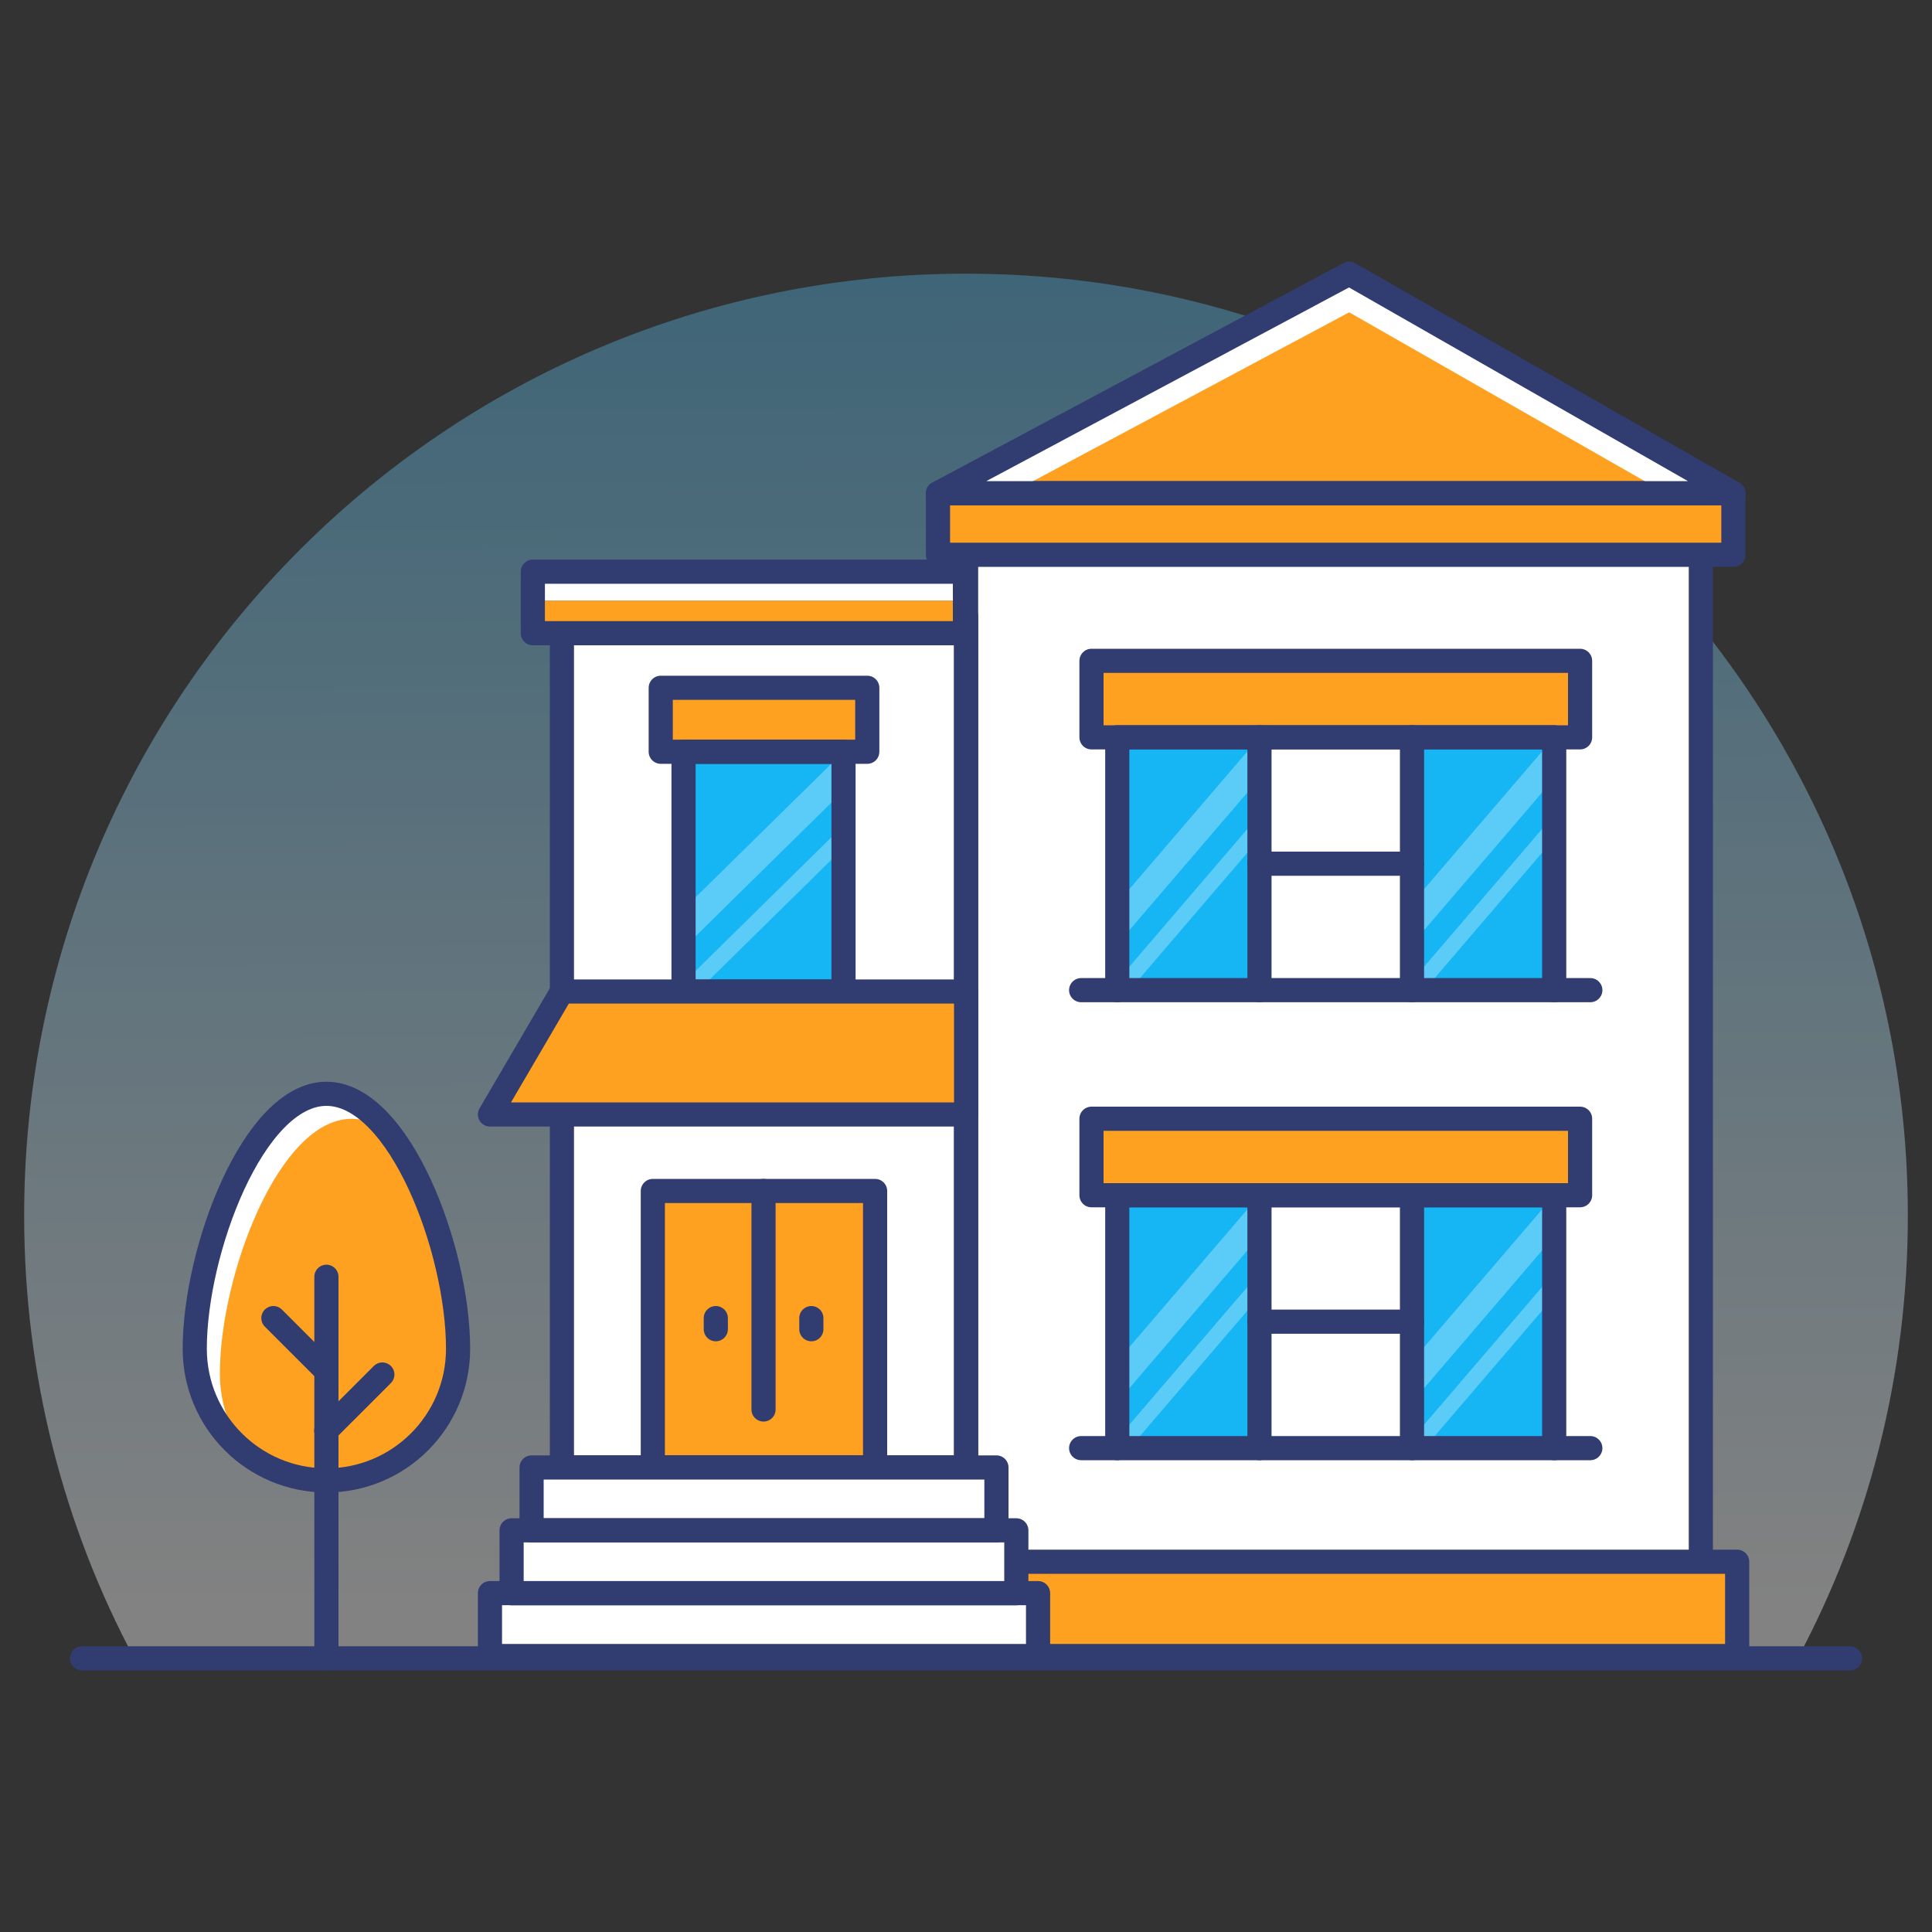
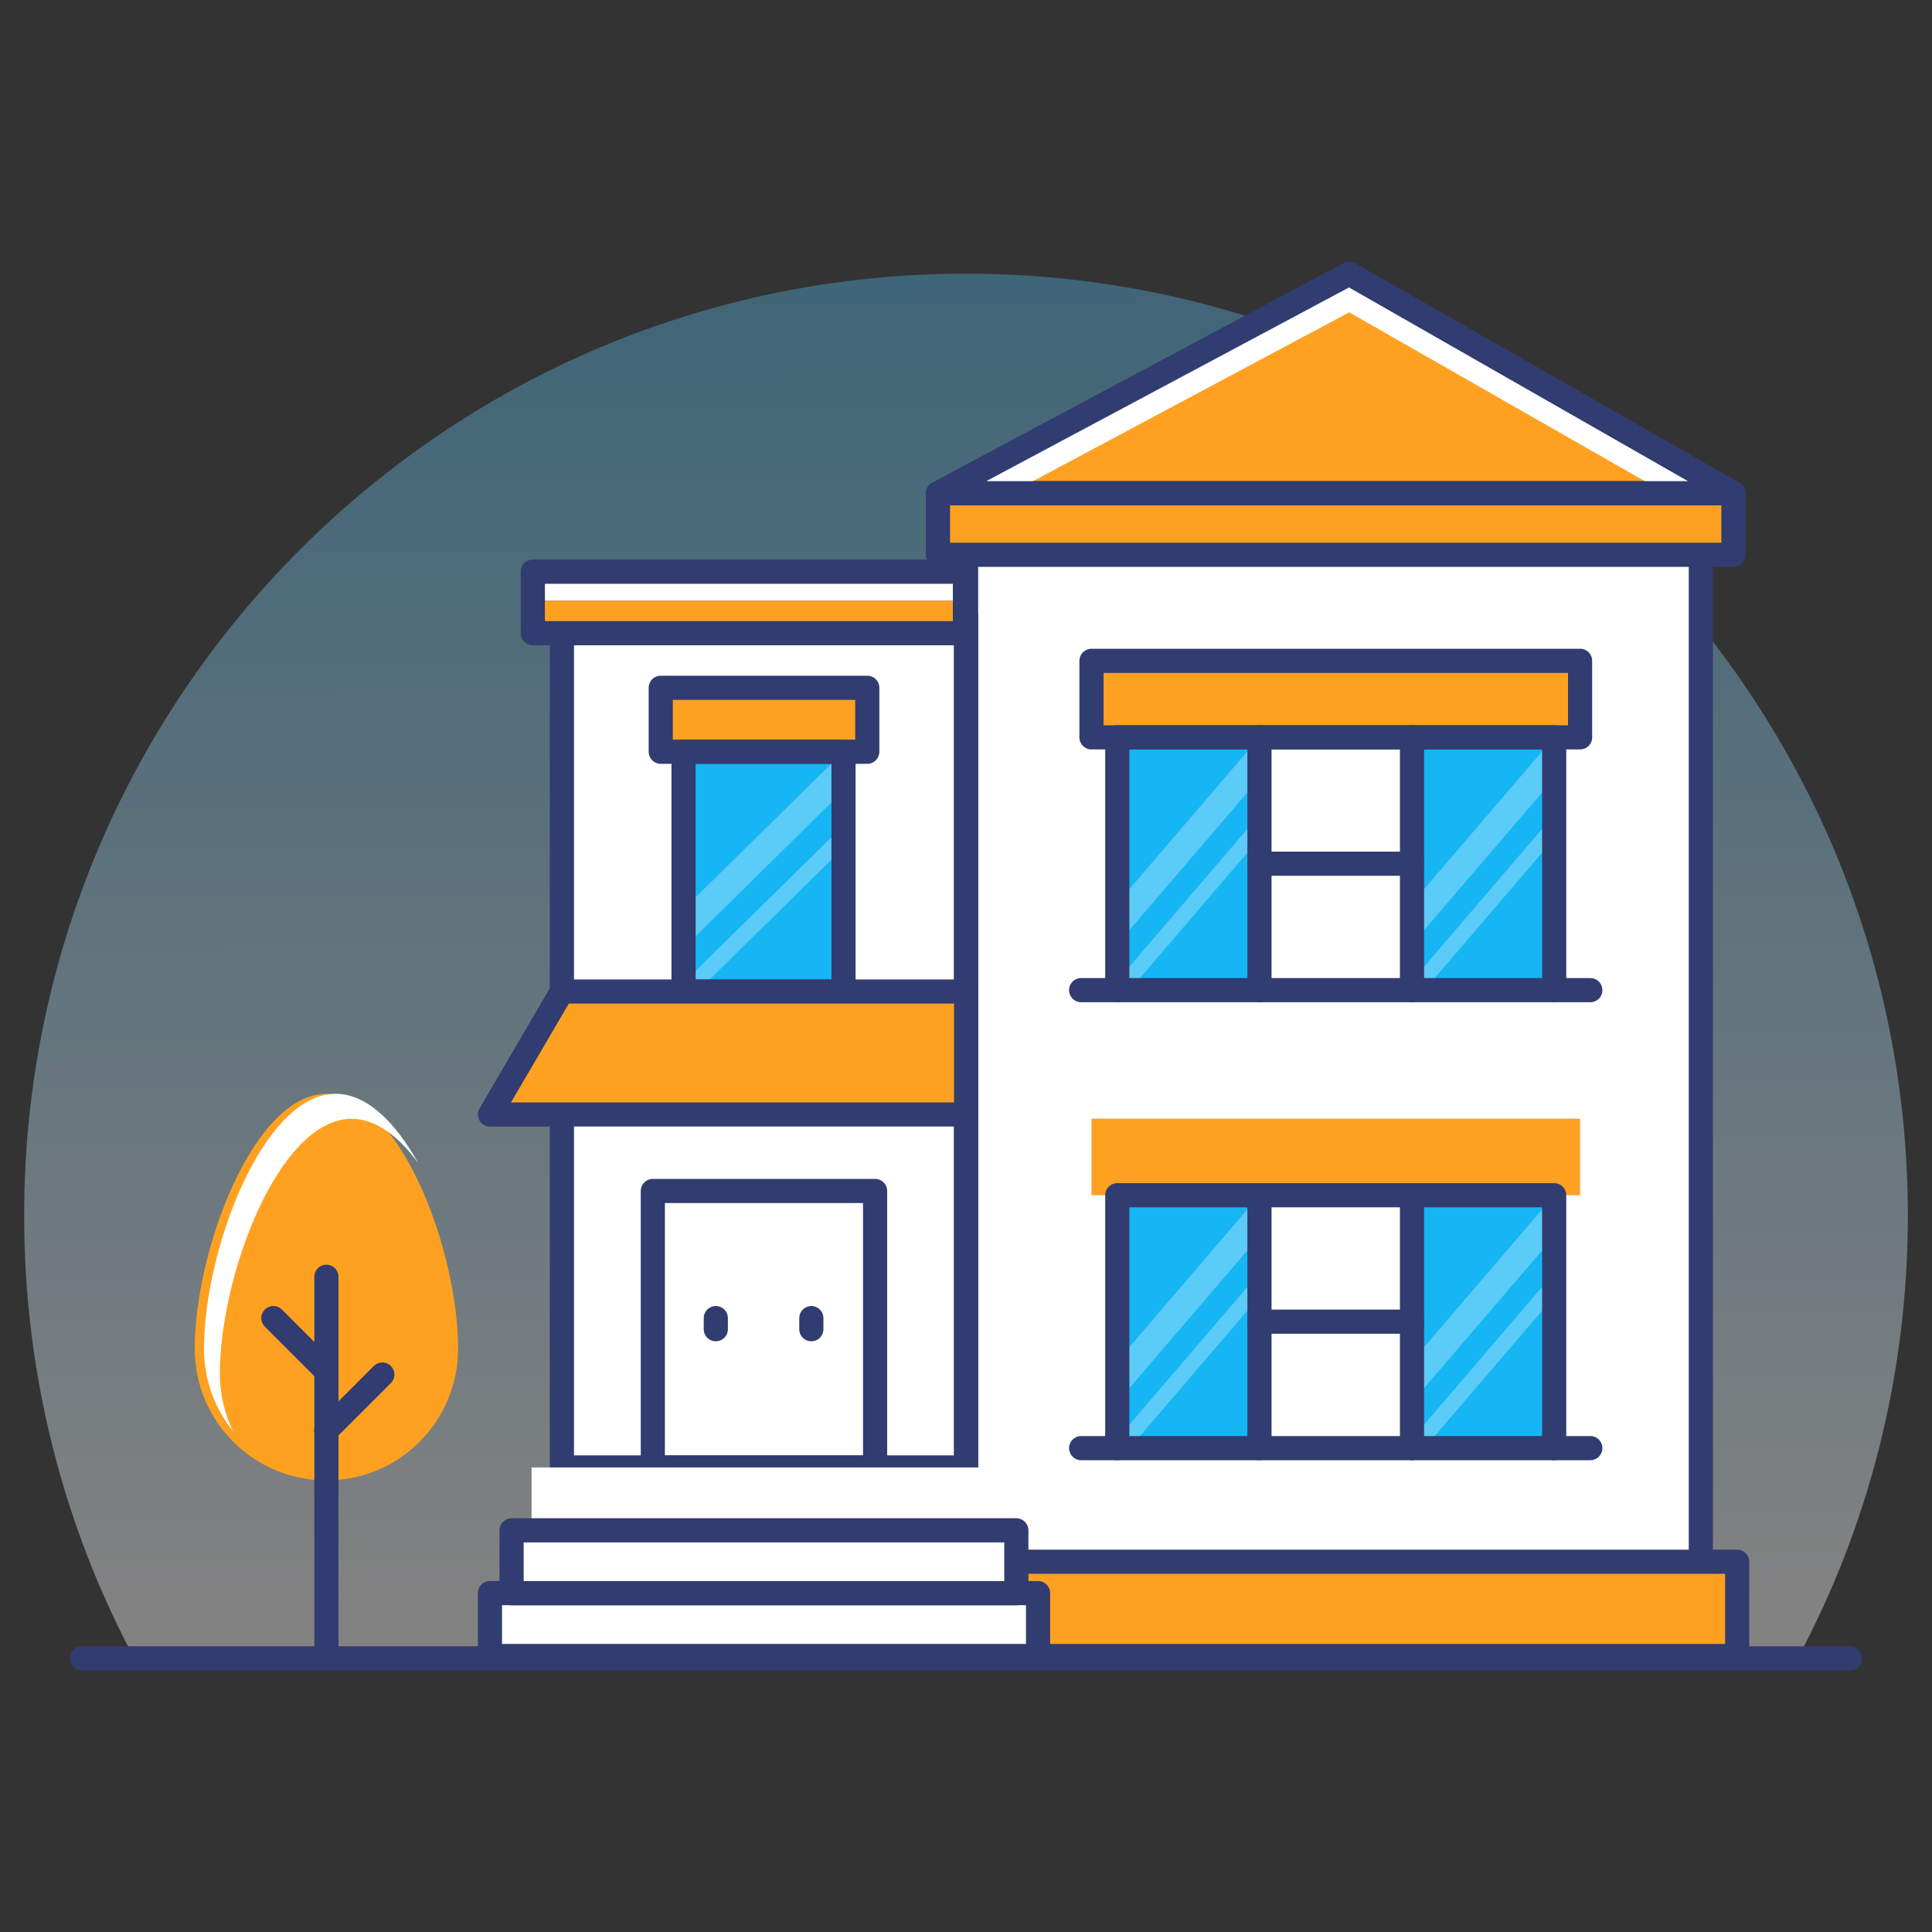
<svg xmlns="http://www.w3.org/2000/svg" id="Layer_1" data-name="Layer 1" viewBox="0 0 200 200">
  <rect x="0" y="0" width="200" height="200" fill="#333333" stroke="none" />
  <defs>
    <style>
      .cls-1, .cls-2 {
        fill: #fff;
      }

      .cls-3 {
        fill: #16b5f4;
      }

      .cls-2 {
        opacity: .3;
      }

      .cls-4 {
        fill: none;
        stroke: #313c70;
        stroke-linecap: round;
        stroke-linejoin: round;
        stroke-width: 2.5px;
      }

      .cls-5 {
        fill: #fea121;
      }

      .cls-6 {
        fill: url(#linear-gradient);
        isolation: isolate;
        opacity: .4;
      }
    </style>
    <linearGradient id="linear-gradient" x1="100.14" y1="36.11" x2="99.41" y2="238.59" gradientTransform="translate(0 202) scale(1 -1)" gradientUnits="userSpaceOnUse">
      <stop offset="0" stop-color="#f7f7f7" />
      <stop offset="1" stop-color="#008dd1" />
    </linearGradient>
  </defs>
  <g>
    <path class="cls-6" d="m197.5,125.83c0,16.55-4.09,32.15-11.41,45.85H13.91c-7.32-13.7-11.41-29.3-11.41-45.85C2.5,71.99,46.16,28.33,100,28.33s97.5,43.66,97.5,97.5Z" />
    <line class="cls-4" x1="191.51" y1="171.67" x2="8.49" y2="171.67" />
  </g>
  <rect class="cls-1" x="100.01" y="51.06" width="76.06" height="120.37" />
  <rect class="cls-1" x="58.17" y="63.8" width="41.84" height="88.11" />
-   <rect class="cls-5" x="67.58" y="123.29" width="23.01" height="28.62" />
  <rect class="cls-4" x="58.17" y="63.8" width="41.84" height="88.11" />
  <rect class="cls-4" x="100.01" y="51.06" width="76.06" height="120.37" />
  <rect class="cls-4" x="67.58" y="123.29" width="23.01" height="28.62" />
  <rect class="cls-5" x="102.49" y="161.67" width="77.34" height="9.76" />
  <rect class="cls-4" x="102.49" y="161.67" width="77.34" height="9.76" />
  <rect class="cls-5" x="97.1" y="51.06" width="82.34" height="6.37" />
  <polygon class="cls-5" points="179.45 54.06 97.1 54.06 102.79 51.02 139.67 31.33 174.13 51.02 179.45 54.06" />
  <rect class="cls-4" x="97.1" y="51.06" width="82.34" height="6.37" />
  <g>
    <rect class="cls-1" x="55.16" y="59.19" width="44.73" height="3" />
    <rect class="cls-5" x="55.16" y="62.19" width="44.73" height="3.37" />
    <polygon class="cls-1" points="179.45 52.02 174.13 52.02 139.67 32.33 102.79 52.02 97.1 52.02 139.67 29.28 179.45 52.02" />
    <rect class="cls-4" x="55.16" y="59.18" width="44.73" height="6.37" />
  </g>
  <polygon class="cls-4" points="139.67 28.33 139.67 28.33 97.1 51.06 179.45 51.06 139.67 28.33" />
  <polyline class="cls-3" points="115.66 102.5 115.66 76.32 160.89 76.32 160.89 102.5" />
  <rect class="cls-1" x="130.38" y="75.25" width="15.76" height="27.11" />
  <rect class="cls-5" x="112.99" y="68.41" width="50.58" height="7.92" />
  <rect class="cls-4" x="112.99" y="68.41" width="50.58" height="7.92" />
  <line class="cls-4" x1="130.38" y1="89.41" x2="146.17" y2="89.41" />
  <g>
    <polygon class="cls-2" points="146.17 97.75 160.89 80.58 160.89 76.32 146.17 93.5 146.17 97.75" />
    <polygon class="cls-2" points="160.89 84.35 160.89 86.81 147.45 102.5 146.17 102.5 146.17 101.53 160.89 84.35" />
  </g>
  <g>
    <polygon class="cls-2" points="115.66 97.75 130.38 80.58 130.38 76.32 115.66 93.5 115.66 97.75" />
    <polygon class="cls-2" points="130.38 84.35 130.38 86.81 116.94 102.5 115.66 102.5 115.66 101.53 130.38 84.35" />
  </g>
  <g>
    <line class="cls-4" x1="130.38" y1="76.32" x2="130.38" y2="102.5" />
    <line class="cls-4" x1="146.17" y1="76.32" x2="146.17" y2="102.5" />
  </g>
  <line class="cls-4" x1="111.92" y1="102.5" x2="164.63" y2="102.5" />
  <polyline class="cls-4" points="115.66 102.5 115.66 76.32 160.89 76.32 160.89 102.5" />
  <g>
    <polyline class="cls-3" points="115.66 149.91 115.66 123.73 160.89 123.73 160.89 149.91" />
    <rect class="cls-1" x="130.38" y="122.66" width="15.76" height="27.11" />
    <rect class="cls-5" x="112.99" y="115.81" width="50.58" height="7.92" />
-     <rect class="cls-4" x="112.99" y="115.81" width="50.58" height="7.92" />
    <line class="cls-4" x1="130.38" y1="136.82" x2="146.17" y2="136.82" />
    <g>
      <polygon class="cls-2" points="146.17 145.16 160.89 127.99 160.89 123.73 146.17 140.91 146.17 145.16" />
      <polygon class="cls-2" points="160.89 131.76 160.89 134.22 147.45 149.91 146.17 149.91 146.17 148.94 160.89 131.76" />
    </g>
    <g>
      <polygon class="cls-2" points="115.66 145.16 130.38 127.99 130.38 123.73 115.66 140.91 115.66 145.16" />
      <polygon class="cls-2" points="130.38 131.76 130.38 134.22 116.94 149.91 115.66 149.91 115.66 148.94 130.38 131.76" />
    </g>
    <g>
      <line class="cls-4" x1="130.38" y1="123.73" x2="130.38" y2="149.91" />
      <line class="cls-4" x1="146.17" y1="123.73" x2="146.17" y2="149.91" />
    </g>
    <line class="cls-4" x1="111.92" y1="149.91" x2="164.63" y2="149.91" />
    <polyline class="cls-4" points="115.66 149.91 115.66 123.73 160.89 123.73 160.89 149.91" />
  </g>
  <g>
    <rect class="cls-5" x="68.4" y="71.2" width="21.38" height="6.62" />
    <rect class="cls-3" x="70.76" y="77.82" width="16.56" height="24.83" />
    <rect class="cls-4" x="68.4" y="71.2" width="21.38" height="6.62" />
    <g>
      <polygon class="cls-2" points="70.76 98.15 87.32 81.85 87.32 77.82 70.76 94.11 70.76 98.15" />
      <polygon class="cls-2" points="87.32 85.44 87.32 87.77 72.2 102.64 70.76 102.64 70.76 101.73 87.32 85.44" />
    </g>
    <rect class="cls-4" x="70.76" y="77.82" width="16.56" height="24.83" />
  </g>
  <polygon class="cls-5" points="50.72 115.37 100.01 115.37 100.01 102.64 58.17 102.64 50.72 115.37" />
  <polygon class="cls-4" points="50.72 115.37 100.01 115.37 100.01 102.64 58.17 102.64 50.72 115.37" />
  <rect class="cls-1" x="55.03" y="151.91" width="48.12" height="6.51" />
  <rect class="cls-1" x="52.96" y="158.42" width="52.25" height="6.51" />
  <rect class="cls-1" x="50.72" y="164.92" width="56.74" height="6.51" />
-   <rect class="cls-4" x="55.03" y="151.91" width="48.12" height="6.51" />
  <rect class="cls-4" x="52.96" y="158.42" width="52.25" height="6.51" />
  <rect class="cls-4" x="50.72" y="164.92" width="56.74" height="6.51" />
-   <line class="cls-4" x1="79.04" y1="123.29" x2="79.04" y2="145.91" />
  <g>
    <line class="cls-4" x1="83.99" y1="136.45" x2="83.99" y2="137.6" />
    <line class="cls-4" x1="74.1" y1="136.45" x2="74.1" y2="137.6" />
  </g>
  <g>
    <g>
      <path class="cls-5" d="m47.42,139.62c0,7.53-6.1,13.63-13.63,13.63s-13.63-6.1-13.63-13.63c0-10.17,6.1-26.39,13.63-26.39s13.63,16.1,13.63,26.39Z" />
      <path class="cls-1" d="m43.3,120.41c-2.03-2.79-4.39-4.59-6.91-4.59-7.53,0-13.63,16.21-13.63,26.39,0,2.13.49,4.15,1.36,5.94-1.88-2.33-3-5.3-3-8.53,0-10.18,6.09-26.39,13.63-26.39,3.24,0,6.2,2.97,8.55,7.18Z" />
-       <path class="cls-4" d="m47.42,139.62c0,7.53-6.1,13.63-13.63,13.63s-13.63-6.1-13.63-13.63c0-10.17,6.1-26.39,13.63-26.39s13.63,16.1,13.63,26.39Z" />
    </g>
    <line class="cls-4" x1="33.79" y1="132.17" x2="33.79" y2="171.67" />
    <line class="cls-4" x1="33.77" y1="148.1" x2="39.58" y2="142.29" />
    <line class="cls-4" x1="33.77" y1="141.92" x2="28.3" y2="136.45" />
  </g>
</svg>